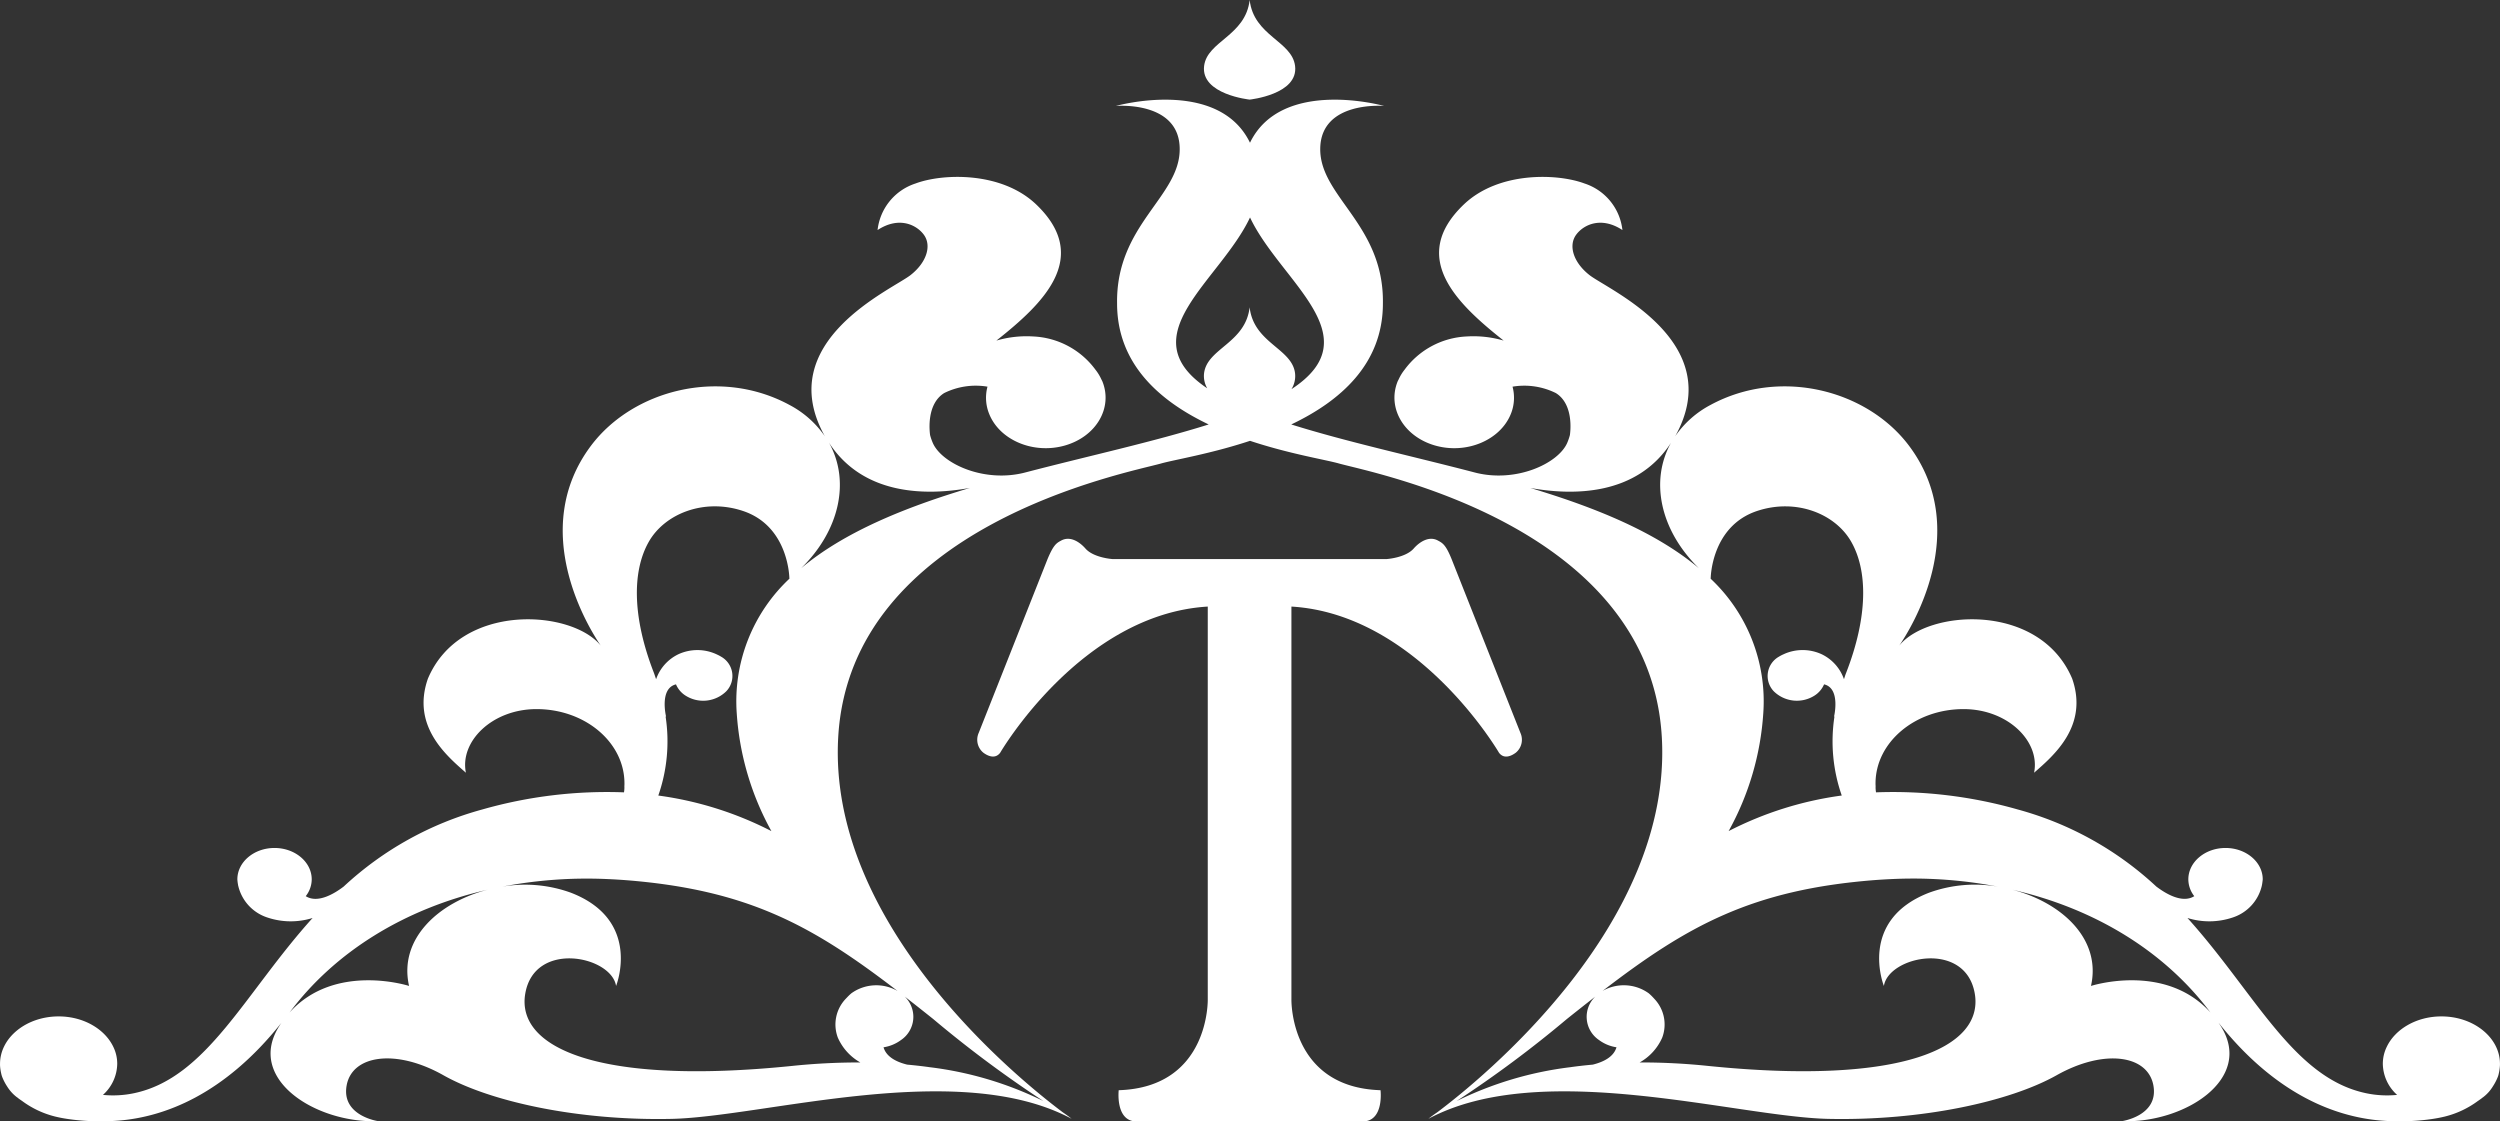
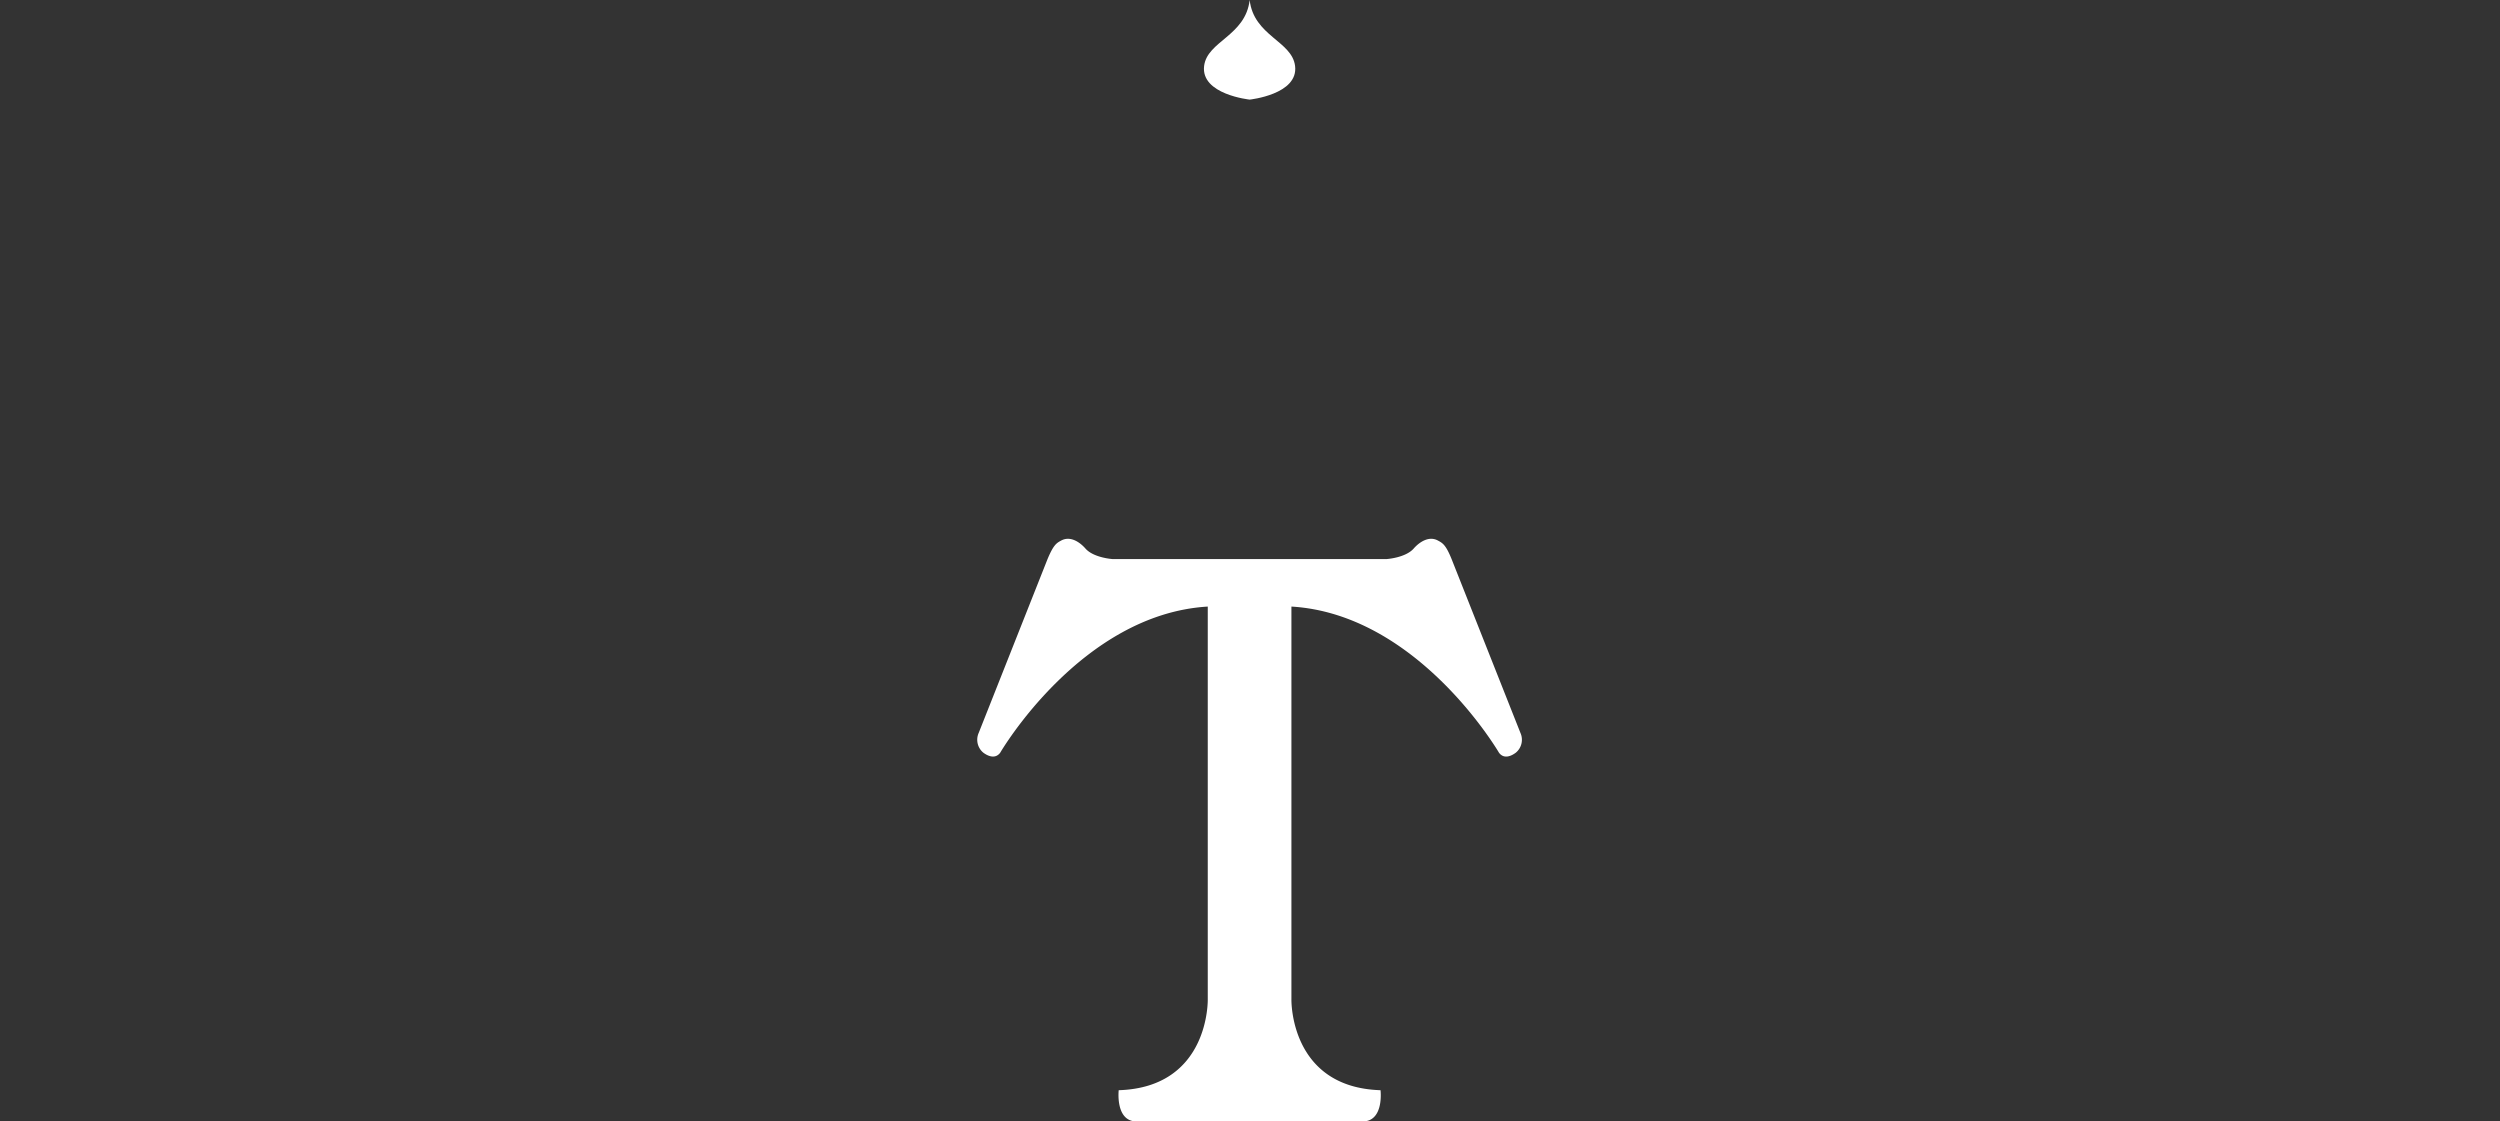
<svg xmlns="http://www.w3.org/2000/svg" width="363.366" height="162.983" viewBox="0 0 363.366 162.983">
  <rect x="0" y="0" width="363.366" height="162.983" fill="#333333" stroke="none" />
  <g transform="translate(-161.084 -55.075)">
    <path d="M381.422,164.459c-.656.5-1.727.994-2.461.029,0,0-11.73-20.147-30.173-21.25v57.075s-.312,12.8,12.951,13.22c0,0,.506,4.194-2.272,4.525H325.95c-2.746-.331-2.266-4.525-2.266-4.525,13.256-.418,12.944-13.22,12.944-13.22V143.238c-18.442,1.1-30.173,21.25-30.173,21.25-.734.964-1.812.467-2.467-.029a2.442,2.442,0,0,1-.649-2.869l10-25.252c.844-2.016,1.272-2.317,1.954-2.678,1.363-.772,2.779.25,3.571,1.159,1.214,1.354,3.966,1.519,3.966,1.519h39.749s2.752-.166,3.966-1.519c.792-.909,2.214-1.931,3.57-1.159.682.36,1.137.662,1.954,2.678l10,25.252A2.435,2.435,0,0,1,381.422,164.459Z" fill="#fff" />
    <path d="M342.719,69.552s7.122-.743,6.6-4.892c-.447-3.625-6.011-4.356-6.6-9.585-.6,5.229-6.167,5.959-6.622,9.585C335.591,68.809,342.719,69.552,342.719,69.552Z" fill="#fff" />
-     <path d="M515.936,202.806c-3.636,0-6.732,1.851-7.953,4.44a5.607,5.607,0,0,0-.564,2.46,6.181,6.181,0,0,0,2.077,4.508,14.725,14.725,0,0,1-4.55-.253c-10.556-2.243-16.074-14.538-25.922-25.46a10.627,10.627,0,0,0,6.563-.068,6.357,6.357,0,0,0,4.22-4.519c.025-.094.039-.175.058-.266.078-.458.1-.759.1-.759,0-2.519-2.428-4.564-5.407-4.564s-5.408,2.045-5.408,4.564a4.01,4.01,0,0,0,.864,2.44c-1.721,1.081-4.1-.324-5.519-1.4a48.083,48.083,0,0,0-20.137-11.2,66.1,66.1,0,0,0-20.6-2.489,3.983,3.983,0,0,1-.059-.906,3.676,3.676,0,0,1-.014-.393c0-5.962,5.726-10.8,12.789-10.8,6.452,0,11.179,4.707,10.257,9.248,2.837-2.486,7.939-6.784,5.537-13.675-4.726-11.152-20.9-10.036-25.129-4.81,1.655-2.415,10.679-16.762,1.376-29.092-6.063-8.03-18.677-11.377-28.836-5.869a14.394,14.394,0,0,0-5.115,4.544c7.719-13.805-9.822-21.332-12.477-23.448-2.324-1.834-3.084-4.288-1.89-5.878,1.059-1.416,3.6-2.685,6.7-.649a8.045,8.045,0,0,0-5.5-6.764c-3.9-1.467-12.451-1.8-17.527,3.022-8.089,7.7-1.046,14.428,5.765,19.809a15.56,15.56,0,0,0-5.369-.6,11.871,11.871,0,0,0-9.036,4.836,6.573,6.573,0,0,0-.838,1.367c-.11.211-.169.337-.169.337-1.538,3.846.9,8,5.434,9.306s9.479-.744,11.023-4.586a6.232,6.232,0,0,0,.246-3.963,10.333,10.333,0,0,1,6.291.928c2.6,1.607,2.129,5.554,2.045,6.112a8.076,8.076,0,0,1-.4,1.152c-1.324,3-7.523,5.878-13.541,4.252-9.192-2.4-18.54-4.434-26.558-6.952,7.069-3.366,13.321-8.738,13.321-17.576.182-11.48-9.192-15.512-9.108-22.517s9.29-6.2,9.29-6.2-14.886-4.177-19.5,5.346c-4.616-9.523-19.5-5.346-19.5-5.346s9.218-.805,9.283,6.2c.084,7-9.283,11.036-9.1,22.517,0,8.838,6.251,14.21,13.314,17.576-8.011,2.519-17.365,4.554-26.558,6.952-6.011,1.626-12.217-1.253-13.535-4.252a7.979,7.979,0,0,1-.4-1.152c-.078-.558-.545-4.5,2.051-6.112a10.317,10.317,0,0,1,6.291-.928,6.238,6.238,0,0,0,.247,3.963c1.539,3.843,6.479,5.891,11.016,4.586s6.979-5.46,5.44-9.306c0,0-.059-.126-.169-.337a6.568,6.568,0,0,0-.837-1.367,11.887,11.887,0,0,0-9.043-4.836,15.523,15.523,0,0,0-5.362.6c6.81-5.381,13.853-12.107,5.765-19.809-5.077-4.823-13.633-4.489-17.528-3.022a8.047,8.047,0,0,0-5.505,6.764c3.1-2.035,5.641-.766,6.7.649,1.2,1.59.441,4.044-1.883,5.878-2.655,2.116-20.2,9.644-12.477,23.448a14.351,14.351,0,0,0-5.122-4.544c-10.153-5.508-22.767-2.162-28.836,5.869-9.3,12.331-.273,26.677,1.376,29.092-4.22-5.226-20.4-6.342-25.116,4.81-2.415,6.891,2.694,11.188,5.524,13.675-.922-4.541,3.811-9.248,10.263-9.248,7.063,0,12.782,4.833,12.782,10.8,0,.126,0,.266-.013.393a4.037,4.037,0,0,1-.058.906,66.054,66.054,0,0,0-20.592,2.489,48.129,48.129,0,0,0-20.144,11.2c-1.415,1.081-3.8,2.486-5.518,1.4a3.977,3.977,0,0,0,.87-2.44c0-2.519-2.423-4.564-5.409-4.564s-5.4,2.045-5.4,4.564a6.4,6.4,0,0,0,.094.759,1.636,1.636,0,0,0,.055.266,6.364,6.364,0,0,0,4.223,4.519,10.63,10.63,0,0,0,6.564.068c-9.849,10.922-15.37,23.217-25.919,25.46a14.752,14.752,0,0,1-4.554.253,6.181,6.181,0,0,0,2.077-4.508,5.578,5.578,0,0,0-.562-2.46c-1.227-2.59-4.323-4.44-7.952-4.44-4.709,0-8.521,3.094-8.521,6.9a3.943,3.943,0,0,0,.016.441,6.762,6.762,0,0,0,.153.944,3.168,3.168,0,0,0,.163.555A7.571,7.571,0,0,0,162.13,213a5.757,5.757,0,0,0,1.435,1.571c.039.026.1.045.11.081.149.12.3.224.467.338.052.036.1.071.136.094a13.55,13.55,0,0,0,4.814,2.275c.62.153,1.252.27,1.873.36a31.879,31.879,0,0,0,5.2.325.289.289,0,0,0,.149,0,1.094,1.094,0,0,0,.182-.01c.2,0,.409-.013.616-.013.445-.01.883-.045,1.351-.081,6.368-.545,15.106-3.612,23.525-14.207-.1.149-.208.3-.3.461-4.908,7.683,5.272,14.178,14.38,13.84,0,0-5.407-.766-4.6-5.2s7.18-5.359,14.061-1.477,19.7,6.635,33.16,6.343c13.438-.289,41.67-8.852,58.152-.01-.1-.081-.526-.432-1.279-.941-6.375-4.774-34.217-27.259-32.646-54.54,1.772-30.777,41.943-38.366,46.935-39.771,1.941-.548,7.2-1.4,12.919-3.291,5.719,1.9,10.978,2.743,12.911,3.291,5,1.406,45.17,8.995,46.941,39.771,1.571,27.281-26.278,49.765-32.646,54.54-.753.51-1.182.86-1.278.941,16.481-8.842,44.708-.279,58.152.01s26.278-2.474,33.159-6.343,13.249-2.963,14.061,1.477-4.6,5.2-4.6,5.2c9.107.337,19.286-6.157,14.379-13.84-.1-.159-.208-.312-.3-.461,8.419,10.6,17.157,13.662,23.525,14.207.467.036.908.071,1.344.081.208,0,.415.013.623.013a1.07,1.07,0,0,0,.182.01.289.289,0,0,0,.149,0,31.893,31.893,0,0,0,5.2-.325c.616-.091,1.253-.208,1.869-.36a13.571,13.571,0,0,0,4.816-2.275,1.126,1.126,0,0,0,.137-.094c.169-.114.318-.218.468-.338.02-.036.071-.055.11-.081A5.633,5.633,0,0,0,523.4,213a7.637,7.637,0,0,0,.714-1.357,3.006,3.006,0,0,0,.162-.555,6.369,6.369,0,0,0,.149-.944,3.165,3.165,0,0,0,.02-.441C524.453,205.9,520.642,202.806,515.936,202.806ZM255.374,133.838c2.3-4.067,7.991-6.391,13.685-4.5,6.731,2.233,6.758,9.841,6.758,9.841a.726.726,0,0,0,.149-.126,24.436,24.436,0,0,0-7.8,19.683,40.856,40.856,0,0,0,5.038,17.138,50.644,50.644,0,0,0-16.437-5.17,23.929,23.929,0,0,0,1.058-11.5c.026.01.039.023.071.036,0,0-1.006-4.116,1.441-4.694a3.57,3.57,0,0,0,1.376,1.626,4.779,4.779,0,0,0,5.94-.63,3.214,3.214,0,0,0-.753-5.018,5.145,5.145,0,0,0-.6-.315c-.065-.036-.143-.068-.214-.1a6.622,6.622,0,0,0-5.355.036,6.327,6.327,0,0,0-3.285,3.648c-.11-.3-.2-.606-.318-.918C252.946,144.7,252.978,138.064,255.374,133.838Zm-34.834,64.54s-10.764-3.473-17.367,3.859c6.565-8.787,16.666-15.074,28.779-17.846C224.831,186.239,218.994,191.536,220.54,198.378Zm72.031,1.536c1.337,1.035,2.713,2.126,4.142,3.265a167.576,167.576,0,0,0,16.028,11.932A51.439,51.439,0,0,0,296.3,210.2h-.02c-1.058-.153-2.181-.279-3.343-.386-1.5-.37-3.025-1.091-3.434-2.519a5.713,5.713,0,0,0,2.544-1.058A4.074,4.074,0,0,0,292.571,199.914Zm-1.045-.811a6.2,6.2,0,0,0-6.687.334,6.879,6.879,0,0,0-.6.568c-.065.071-.136.14-.2.211a5.411,5.411,0,0,0-1.181,5.67,7.7,7.7,0,0,0,3.271,3.613,93.655,93.655,0,0,0-9.874.5c-28.375,2.9-40.164-2.7-38.827-10.5s12.516-5.473,13.2-1.117c0,0,3.843-9.549-6.583-13.561a19.548,19.548,0,0,0-9.991-.87,65.578,65.578,0,0,1,10.14-1.139c1.713-.056,3.466-.046,5.238.035q1.2.054,2.4.14C269.843,184.366,279.244,189.664,291.526,199.1Zm-13.99-61.444c5.654-5.541,7.128-12.743,4.031-18.251,5.005,7.726,14.184,7.726,20.488,6.586C292.545,128.843,283.781,132.41,277.536,137.659Zm65.235-50.976c4.395,9.312,17.78,17.268,6.024,24.954a3.6,3.6,0,0,0,.519-2.32c-.447-3.626-6.011-4.356-6.6-9.585-.6,5.229-6.167,5.959-6.622,9.585a3.583,3.583,0,0,0,.455,2.194C325.133,103.86,338.4,95.94,342.771,86.683Zm66.955,52.5s.025-7.608,6.751-9.841c5.7-1.893,11.393.432,13.69,4.5,2.4,4.226,2.422,10.861-.753,19.03-.13.312-.207.617-.317.918a6.32,6.32,0,0,0-3.292-3.648,6.615,6.615,0,0,0-5.349-.036c-.071.036-.149.068-.221.1a5.328,5.328,0,0,0-.591.315,3.219,3.219,0,0,0-.76,5.018,4.788,4.788,0,0,0,5.946.63,3.606,3.606,0,0,0,1.376-1.626c2.448.578,1.448,4.694,1.448,4.694.026-.013.039-.026.064-.036a23.867,23.867,0,0,0,1.059,11.5,50.754,50.754,0,0,0-16.443,5.17,40.768,40.768,0,0,0,5.037-17.138,24.438,24.438,0,0,0-7.8-19.683A.807.807,0,0,0,409.726,139.181Zm-26.239-13.188c6.3,1.14,15.476,1.14,20.487-6.586-3.1,5.508-1.623,12.711,4.031,18.251C401.76,132.41,393,128.843,383.487,125.993Zm9.114,83.818c-1.162.107-2.292.233-3.351.386h-.013a51.5,51.5,0,0,0-16.443,4.914,167.213,167.213,0,0,0,16.034-11.932q2.143-1.709,4.136-3.265a4.069,4.069,0,0,0,.525,6.319,5.656,5.656,0,0,0,2.545,1.058C395.62,208.72,394.094,209.44,392.6,209.811Zm42.3-11.433c.688-4.356,11.874-6.68,13.211,1.117s-10.458,13.4-38.827,10.5a94.032,94.032,0,0,0-9.88-.5,7.678,7.678,0,0,0,3.278-3.613,5.411,5.411,0,0,0-1.182-5.67c-.059-.071-.13-.14-.194-.211a7.057,7.057,0,0,0-.6-.568,6.208,6.208,0,0,0-6.693-.334c12.289-9.439,21.683-14.736,39.69-16.119q1.207-.087,2.395-.14,2.668-.121,5.246-.035a65.714,65.714,0,0,1,10.14,1.139,19.542,19.542,0,0,0-9.99.87C431.064,188.829,434.9,198.378,434.9,198.378Zm30.1,0c1.545-6.842-4.291-12.139-11.419-13.986,12.12,2.772,22.221,9.059,28.784,17.846C475.758,194.9,465,198.378,465,198.378Z" fill="#fff" />
  </g>
</svg>